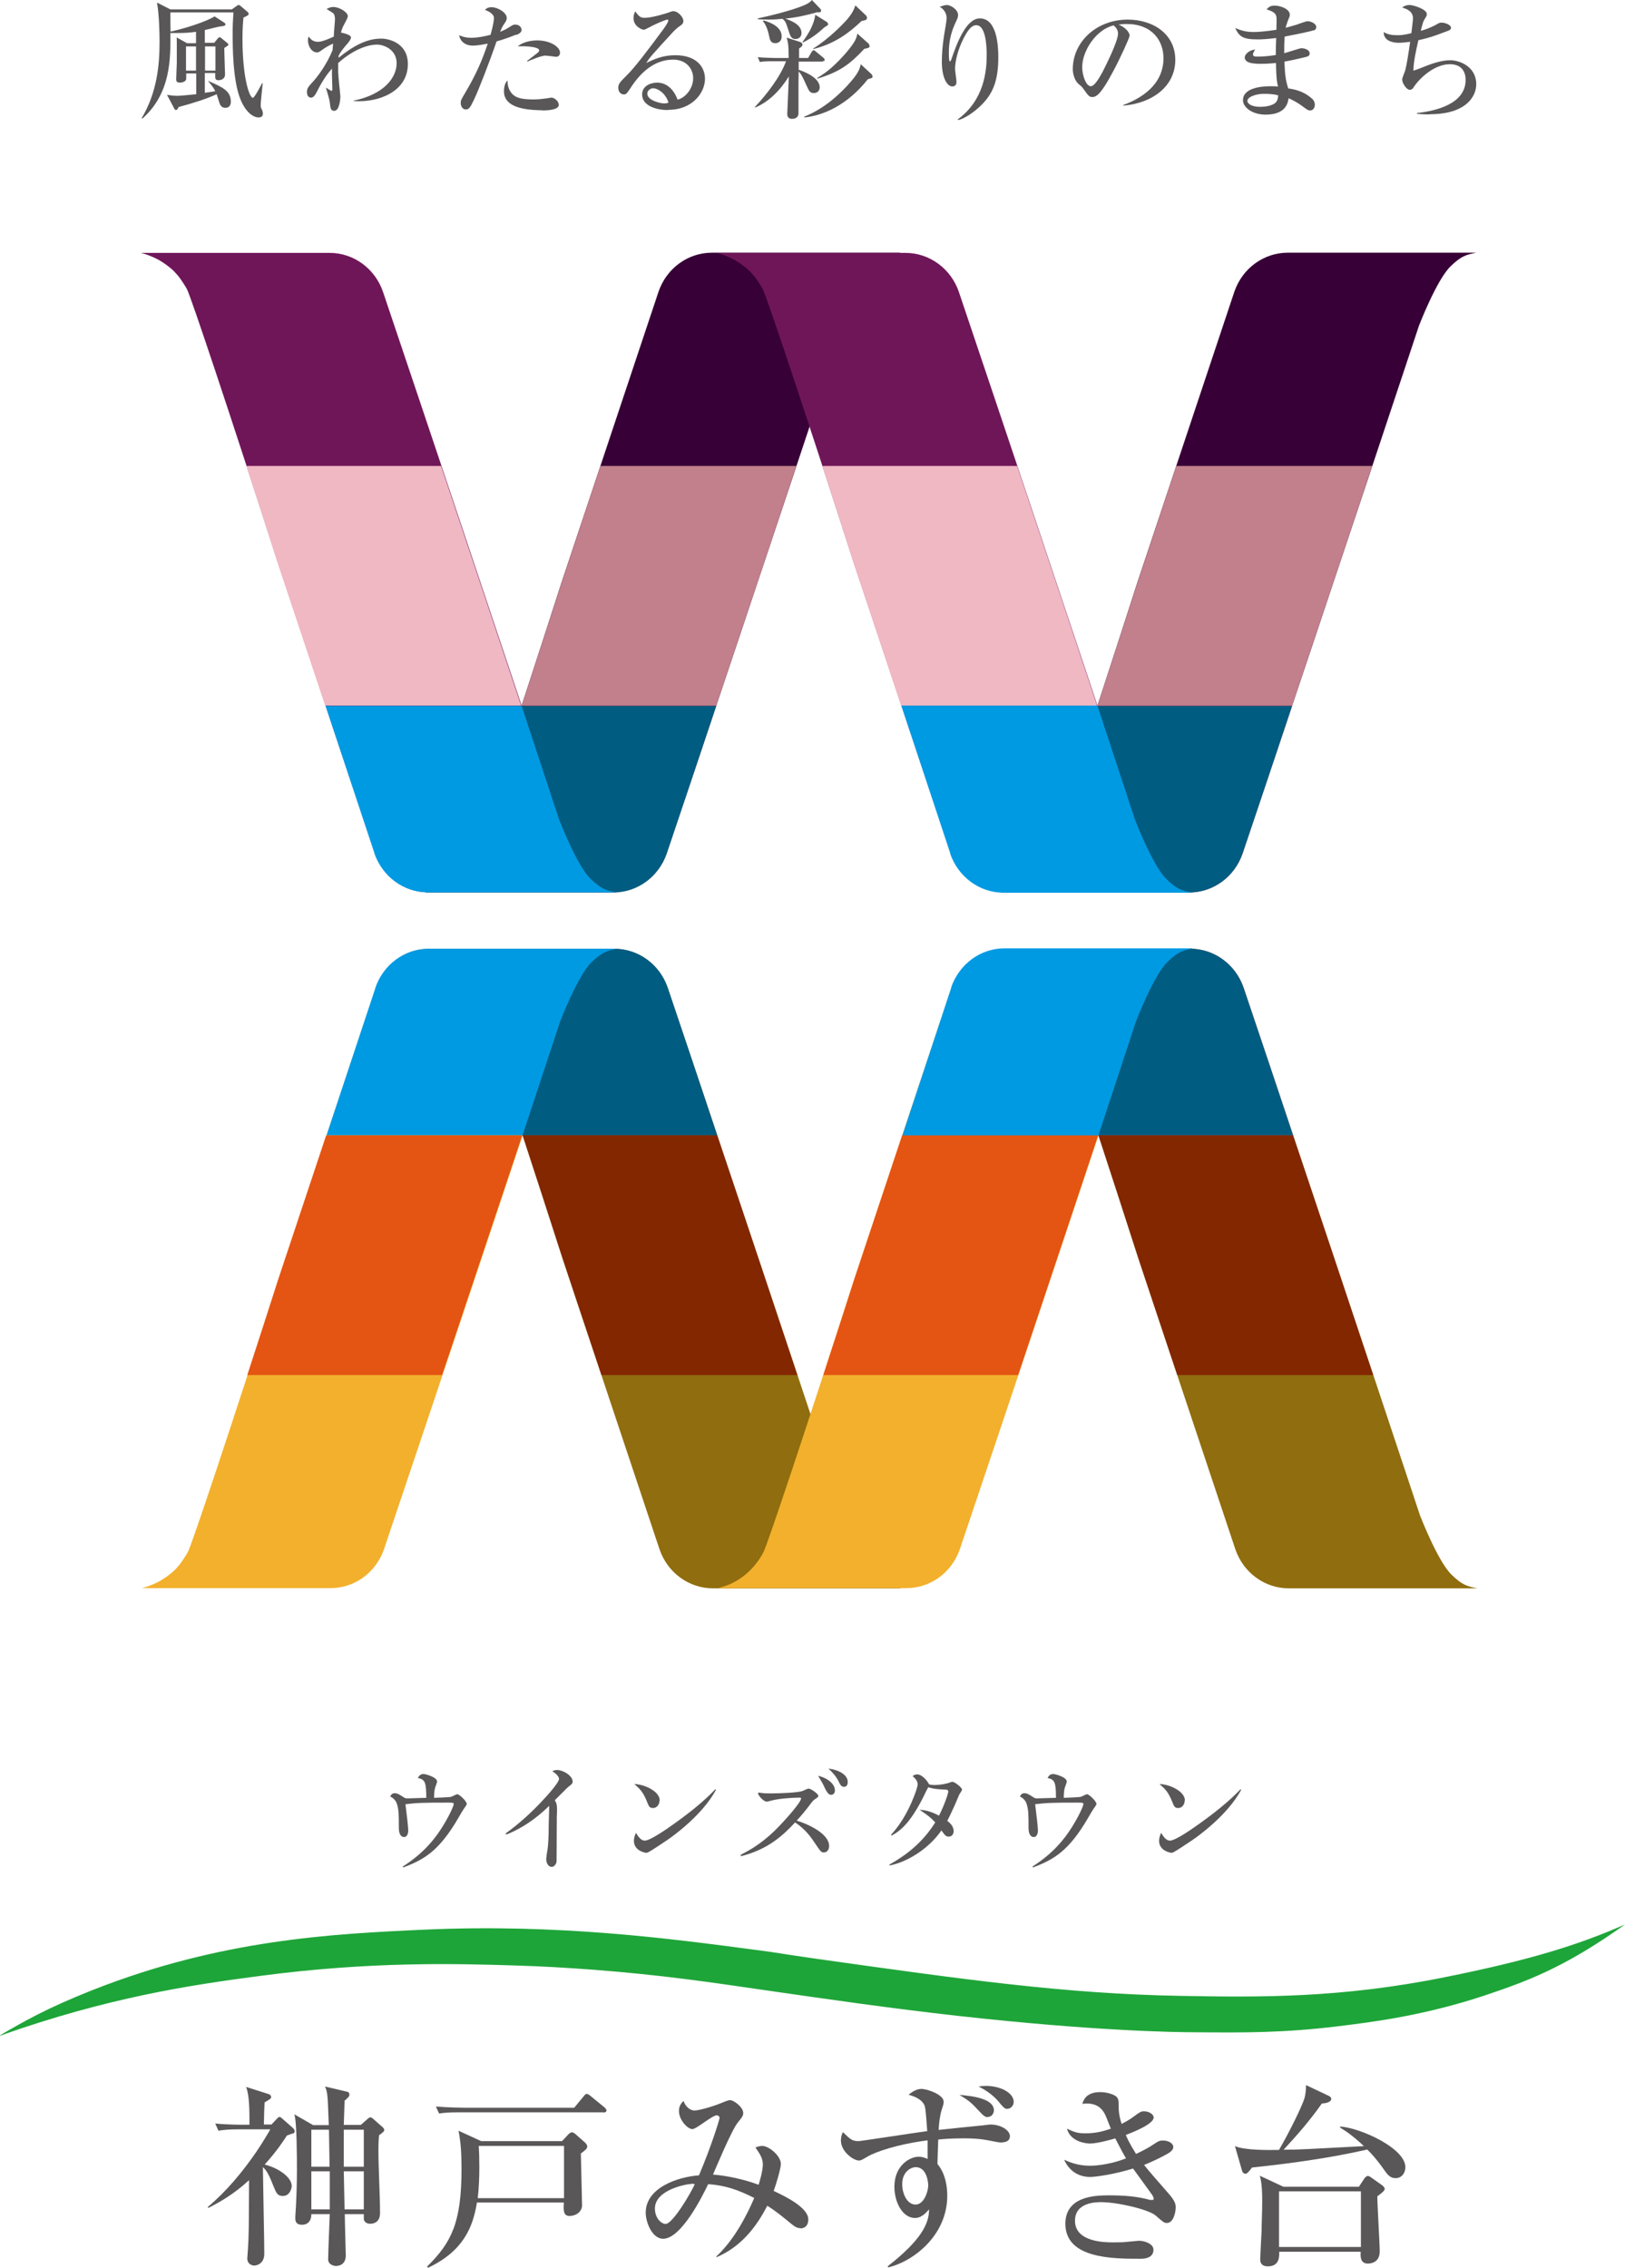
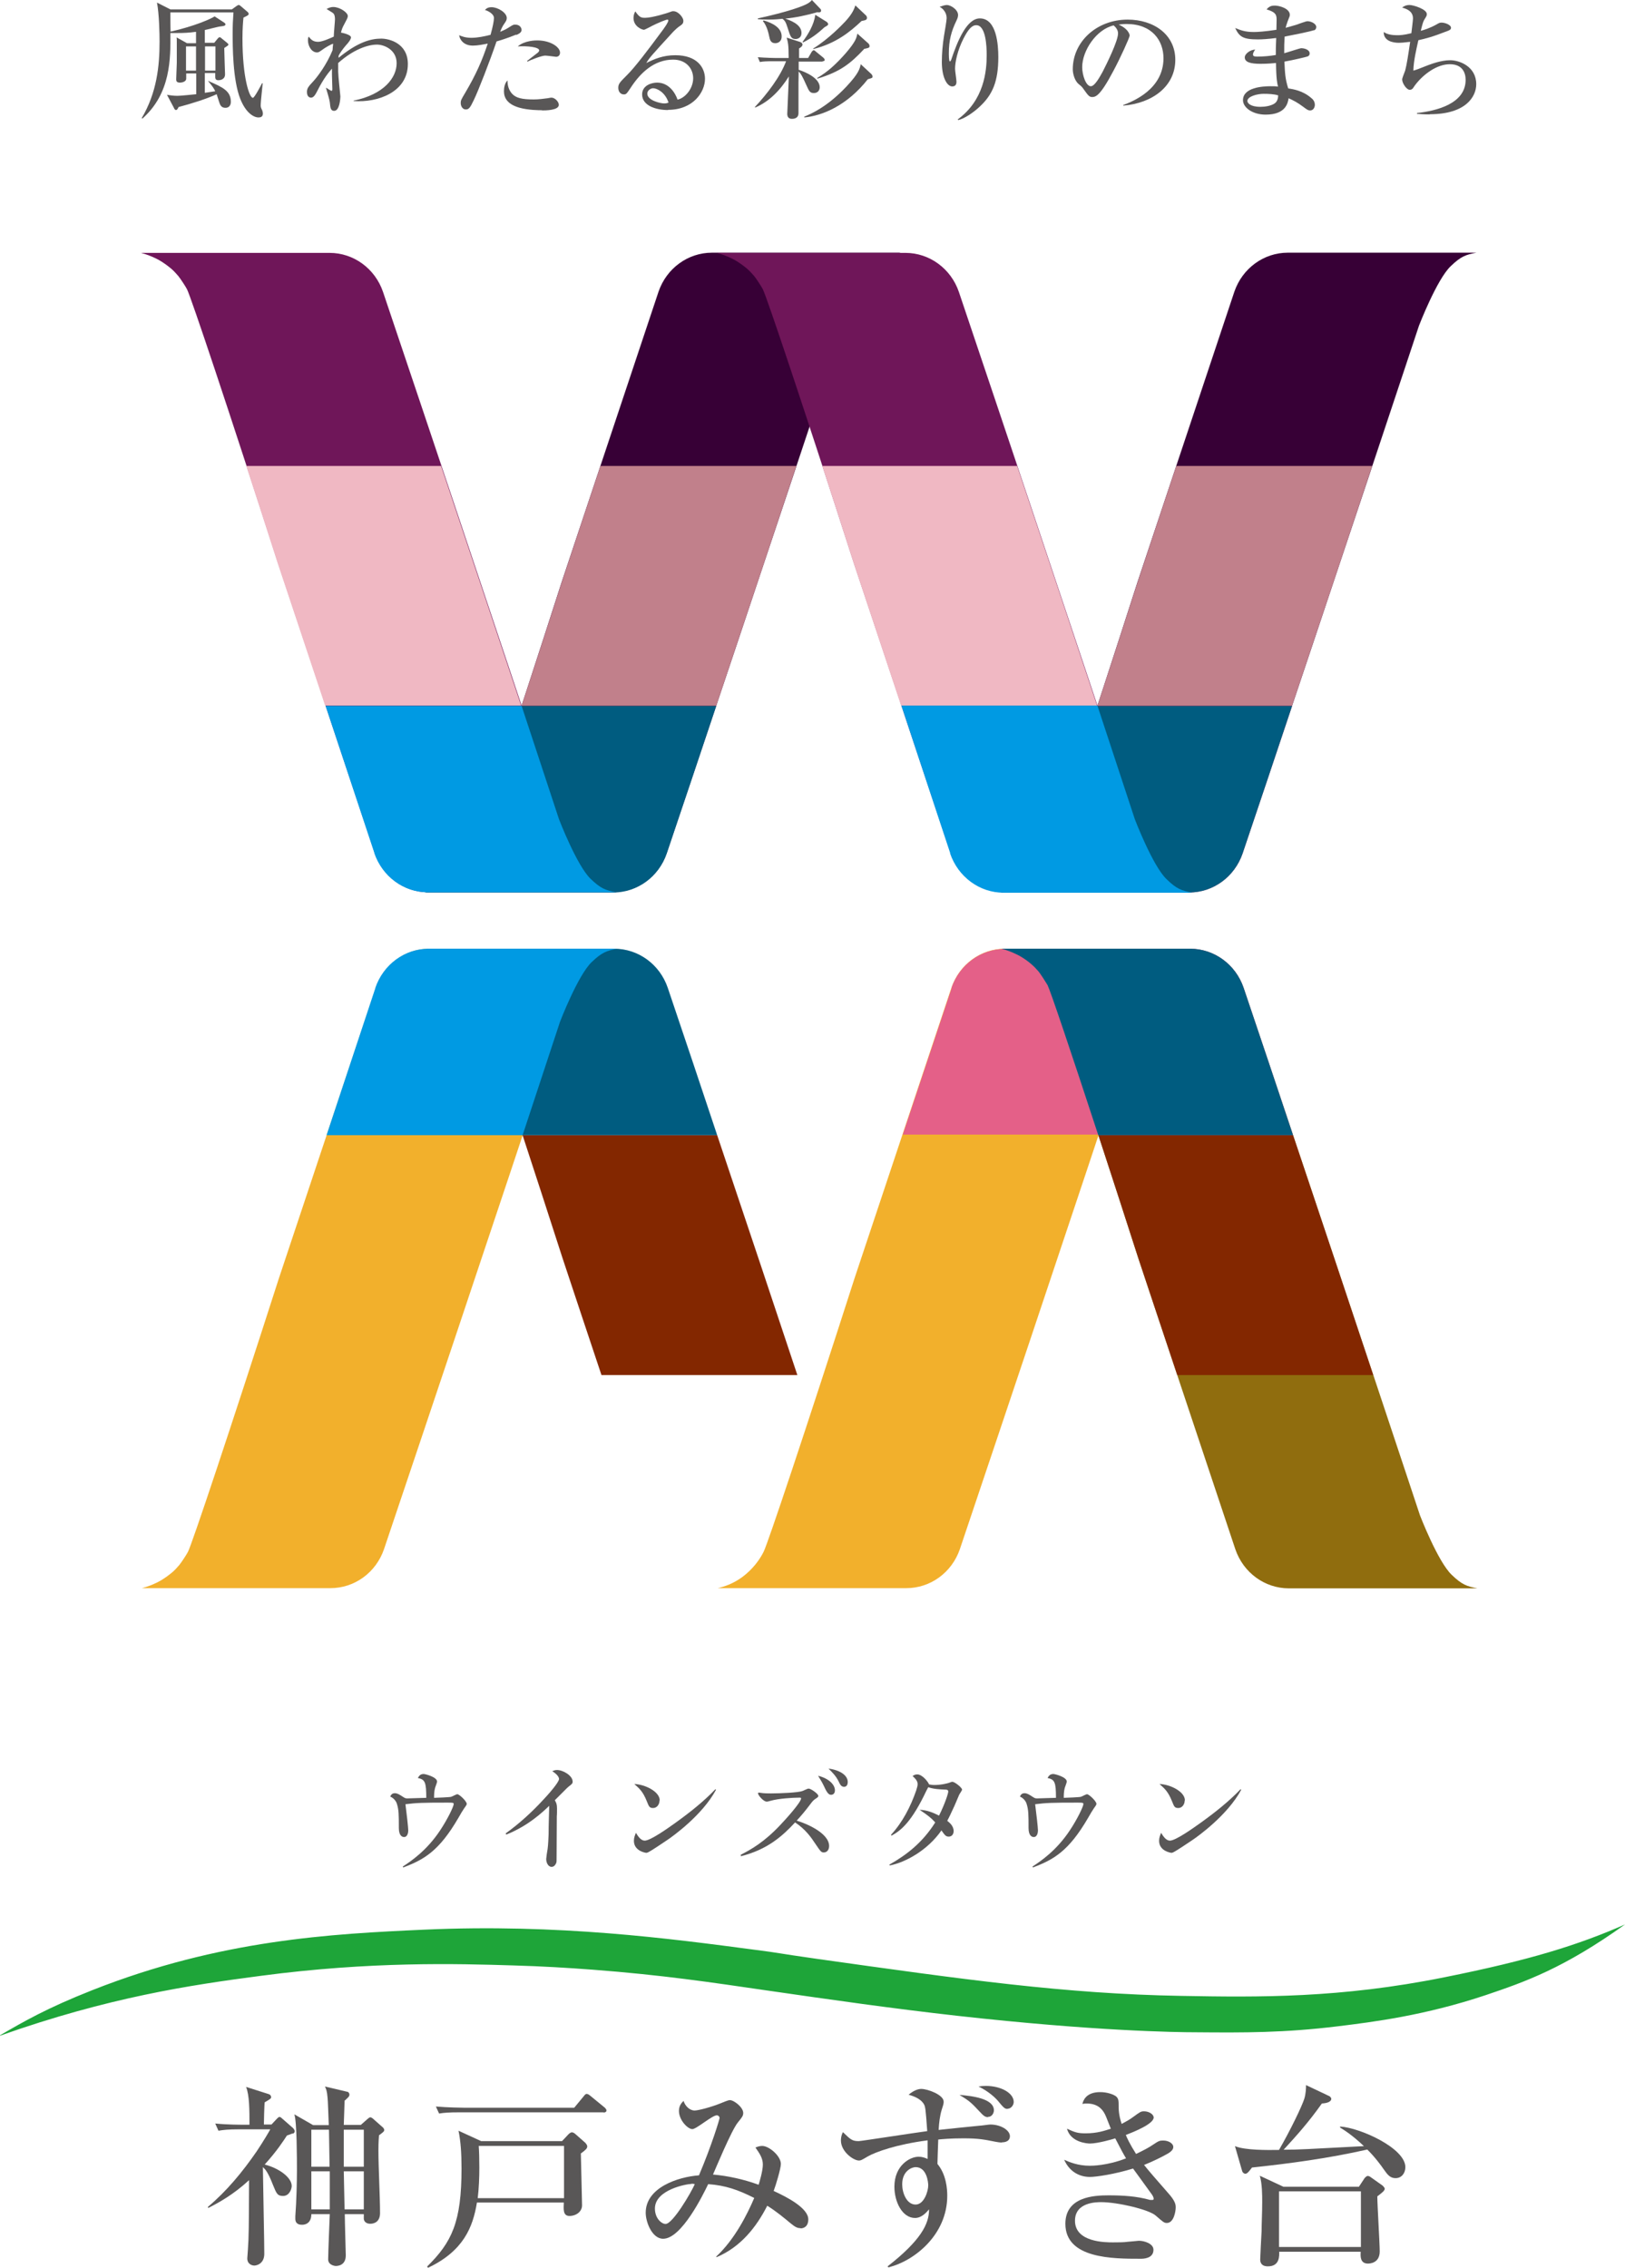
<svg xmlns="http://www.w3.org/2000/svg" width="81" height="113" viewBox="0 0 81 113" fill="none">
  <path d="M43.604 13.269C42.915 13.927 42.027 16.23 42.027 16.23C42.027 16.23 38.284 27.525 33.234 42.508C32.835 43.675 31.767 44.452 30.57 44.452H21.168C21.408 44.392 21.677 44.293 21.957 44.153C22.266 43.994 22.506 43.804 22.665 43.675C22.735 43.615 22.785 43.565 22.795 43.555C22.795 43.555 22.915 43.435 23.024 43.306C23.134 43.176 23.424 42.727 23.464 42.638C23.663 42.249 25.53 36.676 27.995 29.01C29.602 24.185 31.218 19.36 32.825 14.535C33.224 13.368 34.292 12.591 35.49 12.591H44.891C44.362 12.691 44.123 12.77 43.614 13.259L43.604 13.269Z" fill="#370036" />
  <path d="M29.462 43.784C28.773 43.126 27.885 40.823 27.885 40.823C27.885 40.823 24.142 29.528 19.092 14.545C18.693 13.378 17.625 12.601 16.428 12.601H7.026C7.266 12.661 7.535 12.76 7.815 12.9C8.124 13.059 8.363 13.249 8.523 13.378C8.593 13.438 8.643 13.488 8.653 13.498C8.653 13.498 8.773 13.618 8.882 13.747C8.992 13.877 9.282 14.325 9.322 14.415C9.521 14.804 11.387 20.377 13.853 28.043C15.46 32.868 17.076 37.693 18.683 42.518C19.082 43.685 20.15 44.462 21.348 44.462H30.749C30.22 44.362 29.981 44.283 29.472 43.794L29.462 43.784Z" fill="#6F1659" />
  <path d="M72.307 13.269C71.618 13.927 70.73 16.23 70.73 16.23C70.73 16.23 66.988 27.525 61.938 42.508C61.538 43.675 60.471 44.452 59.273 44.452H49.871C50.111 44.392 50.38 44.293 50.66 44.153C50.969 43.994 51.209 43.804 51.368 43.675C51.438 43.615 51.488 43.565 51.498 43.555C51.498 43.555 51.618 43.435 51.728 43.306C51.838 43.176 52.127 42.727 52.167 42.638C52.367 42.249 54.233 36.676 56.698 29.01C58.305 24.185 59.922 19.36 61.528 14.535C61.928 13.368 62.995 12.591 64.193 12.591H73.595C73.066 12.691 72.826 12.77 72.317 13.259L72.307 13.269Z" fill="#370036" />
  <path d="M58.165 43.784C57.477 43.126 56.588 40.823 56.588 40.823C56.588 40.823 52.846 29.528 47.796 14.545C47.396 13.378 46.328 12.601 45.131 12.601H35.729C35.969 12.661 36.238 12.76 36.518 12.9C36.827 13.059 37.067 13.249 37.227 13.378C37.296 13.438 37.346 13.488 37.356 13.498C37.356 13.498 37.476 13.618 37.586 13.747C37.696 13.877 37.985 14.325 38.025 14.415C38.224 14.804 40.091 20.377 42.556 28.043C44.163 32.868 45.78 37.693 47.386 42.518C47.786 43.685 48.853 44.462 50.051 44.462H59.453C58.924 44.362 58.684 44.283 58.175 43.794L58.165 43.784Z" fill="#6F1659" />
  <path d="M21.997 23.218H12.276C12.755 24.693 13.284 26.308 13.833 28.033C14.621 30.406 15.419 32.788 16.208 35.161H25.979C24.971 32.13 23.593 28.023 21.987 23.218H21.997Z" fill="#F0B8C3" />
  <path d="M39.702 23.218H29.931C29.282 25.152 28.643 27.086 27.995 29.03C27.266 31.283 26.598 33.357 25.999 35.171H35.7C37.276 30.476 38.644 26.388 39.692 23.228L39.702 23.218Z" fill="#C1808B" />
  <path d="M68.405 23.218H58.634C57.986 25.152 57.347 27.086 56.698 29.03C55.969 31.283 55.301 33.357 54.702 35.171H64.403C65.98 30.476 67.347 26.388 68.395 23.228L68.405 23.218Z" fill="#C1808B" />
  <path d="M50.71 23.218H40.989C41.468 24.693 41.997 26.308 42.546 28.033C43.334 30.416 44.133 32.788 44.921 35.171H54.692C53.684 32.13 52.307 28.023 50.7 23.218H50.71Z" fill="#F0B8C3" />
  <path d="M25.999 35.161C24.572 39.518 23.603 42.379 23.464 42.658C23.414 42.748 23.134 43.186 23.024 43.326C22.915 43.455 22.795 43.575 22.795 43.575C22.795 43.575 22.735 43.635 22.665 43.695C22.516 43.824 22.276 44.014 21.957 44.173C21.677 44.313 21.408 44.413 21.168 44.472H30.57C31.767 44.472 32.835 43.695 33.234 42.528C34.103 39.956 34.931 37.494 35.7 35.181H25.989L25.999 35.161Z" fill="#005C80" />
  <path d="M18.653 42.498C19.052 43.675 20.12 44.462 21.318 44.462H30.719C30.19 44.363 29.951 44.283 29.442 43.794C28.753 43.136 27.865 40.824 27.865 40.824C27.865 40.824 27.176 38.74 25.999 35.171H16.228C17.036 37.614 17.855 40.066 18.663 42.508L18.653 42.498Z" fill="#009AE3" />
  <path d="M54.702 35.161C53.275 39.518 52.307 42.379 52.167 42.658C52.117 42.748 51.838 43.186 51.728 43.326C51.618 43.455 51.498 43.575 51.498 43.575C51.498 43.575 51.438 43.635 51.368 43.695C51.219 43.824 50.979 44.014 50.66 44.173C50.38 44.313 50.111 44.413 49.871 44.472H59.273C60.471 44.472 61.538 43.695 61.938 42.528C62.806 39.956 63.634 37.494 64.403 35.181H54.692L54.702 35.161Z" fill="#E46088" />
  <path d="M47.376 42.508C47.776 43.675 48.843 44.452 50.041 44.452H59.443C58.914 44.353 58.674 44.273 58.165 43.784C57.476 43.126 56.588 40.824 56.588 40.824C56.588 40.824 55.9 38.75 54.722 35.201H44.951C45.76 37.633 46.578 40.066 47.386 42.498L47.376 42.508Z" fill="#E46088" />
  <path d="M54.702 35.161C53.275 39.518 52.307 42.379 52.167 42.658C52.117 42.748 51.838 43.186 51.728 43.326C51.618 43.455 51.498 43.575 51.498 43.575C51.498 43.575 51.438 43.635 51.368 43.695C51.219 43.824 50.979 44.014 50.66 44.173C50.38 44.313 50.111 44.413 49.871 44.472H59.273C60.471 44.472 61.538 43.695 61.938 42.528C62.806 39.956 63.634 37.494 64.403 35.181H54.692L54.702 35.161Z" fill="#005C80" />
  <path d="M47.356 42.518C47.756 43.695 48.824 44.482 50.021 44.482H59.423C58.894 44.373 58.654 44.303 58.145 43.804C57.456 43.146 56.568 40.824 56.568 40.824C56.568 40.824 55.88 38.73 54.702 35.161H44.931C45.74 37.614 46.558 40.066 47.367 42.518H47.356Z" fill="#009AE3" />
-   <path d="M43.654 78.467C42.965 77.809 42.077 75.506 42.077 75.506C42.077 75.506 38.334 64.211 33.284 49.227C32.885 48.061 31.817 47.283 30.619 47.283H21.218C21.458 47.343 21.727 47.443 22.006 47.583C22.316 47.742 22.555 47.931 22.715 48.061C22.785 48.121 22.835 48.171 22.845 48.181C22.845 48.181 22.965 48.3 23.074 48.43C23.184 48.559 23.474 49.008 23.514 49.098C23.713 49.487 25.579 55.059 28.045 62.726C29.651 67.551 31.268 72.376 32.875 77.201C33.274 78.367 34.342 79.145 35.54 79.145H44.941C44.412 79.045 44.173 78.965 43.664 78.477L43.654 78.467Z" fill="#906D0E" />
  <path d="M29.512 47.951C28.823 48.609 27.935 50.912 27.935 50.912C27.935 50.912 24.192 62.207 19.142 77.191C18.743 78.357 17.675 79.135 16.477 79.135H7.076C7.316 79.075 7.585 78.975 7.864 78.836C8.174 78.676 8.413 78.487 8.573 78.357C8.643 78.297 8.693 78.248 8.703 78.237C8.703 78.237 8.823 78.118 8.932 77.988C9.042 77.859 9.332 77.41 9.372 77.32C9.571 76.932 11.437 71.359 13.903 63.693C15.509 58.867 17.126 54.042 18.733 49.217C19.132 48.051 20.2 47.273 21.398 47.273C24.532 47.273 27.665 47.273 30.799 47.273C30.27 47.373 30.031 47.453 29.522 47.941L29.512 47.951Z" fill="#F2B02C" />
  <path d="M72.357 78.467C71.668 77.809 70.78 75.506 70.78 75.506C70.78 75.506 67.038 64.211 61.988 49.227C61.588 48.061 60.52 47.283 59.323 47.283H49.921C50.161 47.343 50.43 47.443 50.71 47.583C51.019 47.742 51.259 47.931 51.418 48.061C51.488 48.121 51.538 48.171 51.548 48.181C51.548 48.181 51.668 48.3 51.778 48.43C51.888 48.559 52.177 49.008 52.217 49.098C52.416 49.487 54.283 55.059 56.748 62.726C58.355 67.551 59.971 72.376 61.578 77.201C61.978 78.367 63.045 79.145 64.243 79.145H73.644C73.116 79.045 72.876 78.965 72.367 78.477L72.357 78.467Z" fill="#906D0E" />
  <path d="M58.215 47.951C57.526 48.609 56.638 50.912 56.638 50.912C56.638 50.912 52.895 62.207 47.846 77.191C47.446 78.357 46.378 79.135 45.181 79.135H35.779C36.079 79.065 36.538 78.925 37.007 78.576C37.276 78.377 37.476 78.168 37.626 77.988C37.626 77.988 37.885 77.689 38.065 77.32C38.264 76.932 40.131 71.359 42.596 63.693C44.203 58.867 45.819 54.042 47.426 49.217C47.825 48.051 48.893 47.273 50.091 47.273H59.492C58.964 47.373 58.724 47.453 58.215 47.941V47.951Z" fill="#F2B02C" />
-   <path d="M22.046 68.518H12.326C12.805 67.042 13.334 65.427 13.883 63.703C14.671 61.33 15.469 58.947 16.258 56.575H26.029C25.02 59.605 23.643 63.713 22.036 68.518H22.046Z" fill="#E45513" />
  <path d="M39.752 68.518H29.981C29.332 66.584 28.693 64.65 28.045 62.706C27.316 60.453 26.647 58.379 26.049 56.565H35.749C37.326 61.26 38.694 65.347 39.742 68.508L39.752 68.518Z" fill="#832700" />
  <path d="M68.455 68.518H58.684C58.035 66.584 57.397 64.65 56.748 62.706C56.019 60.453 55.351 58.379 54.752 56.565H64.453C66.03 61.26 67.397 65.347 68.445 68.508L68.455 68.518Z" fill="#832700" />
-   <path d="M50.76 68.518H41.039C41.518 67.042 42.047 65.427 42.596 63.703C43.384 61.32 44.183 58.947 44.971 56.565H54.742C53.734 59.605 52.357 63.713 50.75 68.518H50.76Z" fill="#E45513" />
  <path d="M26.049 56.585C24.621 52.228 23.653 49.367 23.514 49.088C23.464 48.998 23.184 48.559 23.074 48.42C22.965 48.29 22.845 48.171 22.845 48.171C22.845 48.171 22.785 48.111 22.715 48.051C22.565 47.921 22.326 47.732 22.006 47.572C21.727 47.433 21.458 47.333 21.218 47.273H30.619C31.817 47.273 32.885 48.051 33.284 49.217C34.153 51.789 34.981 54.252 35.749 56.565H26.039L26.049 56.585Z" fill="#005C80" />
  <path d="M18.703 49.237C19.102 48.061 20.17 47.273 21.368 47.273C24.502 47.273 27.635 47.273 30.769 47.273C30.24 47.373 30.001 47.453 29.492 47.941C28.803 48.599 27.915 50.912 27.915 50.912C27.915 50.912 27.226 52.996 26.049 56.565H16.278C17.086 54.122 17.905 51.67 18.713 49.227L18.703 49.237Z" fill="#009AE3" />
  <path d="M54.752 56.585C53.325 52.228 52.357 49.367 52.217 49.088C52.167 48.998 51.888 48.559 51.778 48.42C51.668 48.29 51.548 48.171 51.548 48.171C51.548 48.171 51.488 48.111 51.418 48.051C51.269 47.921 51.029 47.732 50.71 47.572C50.43 47.433 50.161 47.333 49.921 47.273H59.323C60.52 47.273 61.588 48.051 61.988 49.217C62.856 51.789 63.684 54.252 64.453 56.565H54.742L54.752 56.585Z" fill="#E46088" />
  <path d="M47.426 49.227C47.826 48.061 48.894 47.283 50.091 47.283C53.225 47.283 56.359 47.283 59.492 47.283C58.964 47.383 58.724 47.463 58.215 47.951C57.526 48.609 56.638 50.912 56.638 50.912C56.638 50.912 55.95 52.986 54.772 56.535H45.001C45.81 54.102 46.628 51.67 47.436 49.237L47.426 49.227Z" fill="#E46088" />
  <path d="M54.752 56.585C53.325 52.228 52.357 49.367 52.217 49.088C52.167 48.998 51.888 48.559 51.778 48.42C51.668 48.29 51.548 48.171 51.548 48.171C51.548 48.171 51.488 48.111 51.418 48.051C51.269 47.921 51.029 47.732 50.71 47.572C50.43 47.433 50.161 47.333 49.921 47.273H59.323C60.52 47.273 61.588 48.051 61.988 49.217C62.856 51.789 63.684 54.252 64.453 56.565H54.742L54.752 56.585Z" fill="#005C80" />
-   <path d="M47.406 49.218C47.806 48.041 48.873 47.254 50.071 47.254H59.472C58.944 47.363 58.704 47.433 58.195 47.932C57.506 48.59 56.618 50.912 56.618 50.912C56.618 50.912 55.929 53.006 54.752 56.575H44.981C45.789 54.122 46.608 51.67 47.416 49.218H47.406Z" fill="#009AE3" />
  <path d="M10.409 4.047C11.128 4.356 11.507 4.546 11.507 5.074C11.507 5.254 11.408 5.373 11.238 5.373C11.018 5.373 10.968 5.214 10.928 5.094C10.899 4.994 10.829 4.785 10.799 4.695C10.33 4.915 9.551 5.164 8.902 5.333C8.853 5.443 8.813 5.483 8.773 5.483C8.723 5.483 8.673 5.403 8.673 5.383L8.324 4.725C8.453 4.745 8.633 4.775 8.843 4.775C9.012 4.775 9.561 4.715 9.781 4.695V3.658H9.282C9.282 3.658 9.282 3.878 9.282 3.918C9.282 4.077 9.062 4.117 8.972 4.117C8.793 4.117 8.783 4.027 8.783 3.948C8.783 3.898 8.813 3.2 8.813 3.12C8.813 2.901 8.813 2.183 8.813 2.113C8.813 1.984 8.813 1.934 8.803 1.864L9.322 2.153H9.771V1.585C9.421 1.635 9.122 1.645 8.862 1.645C8.803 1.645 8.543 1.645 8.493 1.645C8.503 2.911 8.523 4.645 7.096 5.911L7.066 5.882C7.815 4.615 7.954 3.3 7.954 2.073C7.954 1.685 7.934 0.698 7.825 0.129L8.493 0.468H11.557L11.807 0.289C11.867 0.249 11.877 0.249 11.906 0.249C11.936 0.249 11.956 0.269 12.006 0.309L12.356 0.608C12.356 0.608 12.396 0.658 12.396 0.688C12.396 0.747 12.366 0.767 12.136 0.877C12.116 1.076 12.086 1.395 12.086 1.914C12.086 3.888 12.435 4.875 12.605 4.875C12.685 4.875 13.004 4.257 13.064 4.147H13.094C13.014 4.905 12.994 5.174 12.994 5.263C12.994 5.33 13.018 5.403 13.064 5.483C13.064 5.483 13.104 5.592 13.104 5.652C13.104 5.822 12.994 5.852 12.884 5.852C12.665 5.852 12.266 5.652 11.976 4.925C11.597 3.968 11.597 2.273 11.597 1.675C11.597 1.246 11.607 1.047 11.637 0.618H8.493C8.493 0.747 8.493 1.376 8.503 1.575C9.701 1.306 10.519 0.937 10.699 0.817L11.188 1.136C11.188 1.136 11.238 1.176 11.238 1.206C11.238 1.286 11.168 1.296 10.998 1.316C10.868 1.326 10.33 1.475 10.21 1.495V2.133H10.679L10.858 1.914C10.858 1.914 10.918 1.854 10.938 1.854C10.968 1.854 10.998 1.864 11.048 1.914L11.318 2.133C11.318 2.133 11.387 2.193 11.387 2.213C11.387 2.263 11.358 2.273 11.178 2.392C11.178 2.602 11.218 3.678 11.218 3.708C11.218 3.908 11.058 3.997 10.879 3.997C10.729 3.997 10.729 3.888 10.729 3.818V3.639H10.21V4.625C10.38 4.596 10.569 4.576 10.729 4.546C10.669 4.416 10.599 4.306 10.38 4.047L10.409 4.017V4.047ZM9.771 3.519V2.313H9.272V3.519H9.771ZM10.22 2.313V3.519H10.739V2.313H10.22Z" fill="#595757" />
  <path d="M17.625 5.055V5.015C19.142 4.706 19.771 3.868 19.771 3.15C19.771 2.473 19.142 2.223 18.793 2.223C18.324 2.223 17.605 2.473 16.857 3.14C16.857 3.22 16.857 3.36 16.857 3.569C16.857 3.769 16.966 4.775 16.966 4.795C16.966 4.925 16.927 5.523 16.657 5.523C16.477 5.523 16.468 5.374 16.438 5.084C16.428 4.975 16.278 4.476 16.248 4.377H16.268C16.268 4.377 16.488 4.526 16.527 4.526C16.557 4.526 16.567 4.486 16.567 4.446C16.567 4.337 16.547 3.828 16.547 3.729V3.42C16.408 3.579 16.138 3.888 15.819 4.526C15.739 4.676 15.649 4.865 15.509 4.865C15.32 4.865 15.3 4.666 15.3 4.586C15.3 4.397 15.37 4.317 15.629 4.038C15.829 3.818 16.278 3.23 16.577 2.502C16.577 2.463 16.597 2.233 16.607 2.183C16.547 2.173 16.168 2.403 16.148 2.423C15.909 2.592 15.889 2.612 15.799 2.612C15.539 2.612 15.35 2.303 15.35 2.004C15.35 1.894 15.37 1.864 15.39 1.825C15.489 1.954 15.589 2.084 15.859 2.084C16.068 2.084 16.488 1.894 16.637 1.825C16.637 1.695 16.697 1.057 16.697 0.967C16.697 0.868 16.687 0.728 16.607 0.658C16.577 0.628 16.388 0.519 16.278 0.449C16.338 0.419 16.448 0.349 16.617 0.349C16.927 0.349 17.336 0.618 17.336 0.798C17.336 0.887 17.276 0.987 17.186 1.157C17.046 1.406 17.026 1.506 16.997 1.625C17.006 1.625 17.495 1.715 17.495 1.864C17.495 1.964 17.346 2.154 17.256 2.243C17.066 2.463 16.927 2.672 16.877 2.782C16.877 2.811 16.877 2.841 16.877 2.881C17.825 2.104 18.474 1.924 19.003 1.924C19.402 1.924 20.33 2.154 20.33 3.19C20.33 4.596 18.813 5.124 17.635 5.035L17.625 5.055Z" fill="#595757" />
  <path d="M25.729 1.725C25.24 1.924 24.921 2.014 24.751 2.064C24.422 3.031 23.843 4.526 23.613 4.995C23.424 5.393 23.364 5.453 23.214 5.453C23.054 5.453 22.965 5.284 22.965 5.134C22.965 5.005 22.985 4.965 23.194 4.616C23.733 3.699 24.023 3.041 24.312 2.173C24.102 2.213 23.803 2.273 23.573 2.273C23.134 2.273 22.925 2.004 22.885 1.755C23.024 1.814 23.204 1.884 23.494 1.884C23.803 1.884 24.142 1.814 24.452 1.735C24.561 1.346 24.621 1.047 24.621 0.897C24.621 0.668 24.262 0.518 24.172 0.498C24.232 0.439 24.302 0.359 24.502 0.359C24.811 0.359 25.26 0.628 25.26 0.897C25.26 0.997 25.23 1.047 25.12 1.206C25.041 1.316 24.981 1.455 24.931 1.585C24.991 1.555 25.19 1.485 25.35 1.376C25.57 1.236 25.589 1.226 25.679 1.226C25.929 1.226 25.999 1.406 25.999 1.495C25.999 1.625 25.829 1.705 25.729 1.745V1.725ZM27.017 5.493C26.907 5.493 26.328 5.493 25.879 5.363C25.3 5.194 25.12 4.885 25.12 4.546C25.12 4.366 25.16 4.137 25.3 4.008C25.29 4.247 25.36 4.486 25.52 4.666C25.719 4.885 26.019 4.955 26.607 4.955C26.837 4.955 27.067 4.925 27.296 4.895C27.406 4.875 27.446 4.865 27.486 4.865C27.665 4.865 27.855 5.074 27.855 5.224C27.855 5.503 27.176 5.503 27.017 5.503V5.493ZM27.725 2.831C27.725 2.831 27.256 2.771 27.176 2.771C27.007 2.771 26.458 2.981 26.298 3.07L26.268 3.041C26.268 3.041 26.627 2.761 26.797 2.632C26.857 2.582 26.877 2.542 26.877 2.512C26.877 2.343 26.288 2.283 25.809 2.313C26.148 2.014 26.707 2.014 26.777 2.014C27.456 2.014 27.915 2.353 27.915 2.622C27.915 2.771 27.815 2.831 27.715 2.831H27.725Z" fill="#595757" />
  <path d="M33.294 5.483C32.695 5.483 32.007 5.264 32.007 4.705C32.007 4.257 32.476 4.117 32.755 4.117C33.334 4.117 33.654 4.616 33.773 4.965C34.153 4.885 34.552 4.416 34.552 3.898C34.552 3.429 34.212 2.971 33.554 2.971C32.606 2.971 31.917 3.629 31.428 4.386C31.258 4.636 31.228 4.705 31.099 4.705C30.939 4.705 30.819 4.576 30.819 4.377C30.819 4.177 30.899 4.097 31.248 3.748C31.628 3.38 32.316 2.472 32.985 1.565C33.085 1.436 33.314 1.117 33.314 1.017C33.314 0.987 33.284 0.977 33.264 0.977C33.214 0.977 32.845 1.107 32.376 1.356C32.286 1.406 32.117 1.485 32.107 1.485C31.997 1.485 31.578 1.316 31.578 0.897C31.578 0.738 31.628 0.638 31.668 0.568C31.887 0.887 31.977 0.887 32.166 0.887C32.516 0.887 33.304 0.638 33.344 0.618C33.494 0.558 33.514 0.558 33.564 0.558C33.823 0.558 34.063 0.887 34.063 1.027C34.063 1.176 34.023 1.206 33.803 1.356C33.743 1.406 33.673 1.466 33.564 1.575C32.486 2.752 32.366 2.881 32.216 3.14C32.616 2.941 33.045 2.752 33.663 2.752C34.761 2.752 35.141 3.38 35.141 3.928C35.141 4.596 34.542 5.473 33.304 5.473L33.294 5.483ZM32.556 4.396C32.446 4.396 32.266 4.496 32.266 4.666C32.266 5.005 32.925 5.154 33.105 5.154C33.214 5.154 33.264 5.134 33.324 5.114C33.154 4.586 32.735 4.396 32.556 4.396Z" fill="#595757" />
  <path d="M40.999 3.07H39.811V3.479C40.161 3.589 40.859 3.898 40.859 4.347C40.859 4.516 40.749 4.636 40.57 4.636C40.37 4.636 40.33 4.546 40.191 4.237C39.991 3.788 39.931 3.689 39.811 3.559C39.811 3.649 39.801 4.107 39.801 4.127C39.801 4.506 39.801 5.363 39.801 5.643C39.801 5.832 39.672 5.922 39.472 5.922C39.272 5.922 39.242 5.772 39.242 5.672C39.242 5.613 39.312 4.097 39.322 3.808C38.903 4.476 38.364 5.054 37.636 5.363V5.324C38.245 4.676 38.903 3.808 39.183 3.051H38.574C38.175 3.051 38.045 3.061 37.875 3.09L37.775 2.851C38.165 2.881 38.614 2.891 38.684 2.891H39.312C39.312 2.203 39.272 2.094 39.213 1.874L39.861 2.084C39.921 2.103 40.001 2.143 40.001 2.223C40.001 2.303 39.901 2.373 39.831 2.413C39.831 2.452 39.831 2.811 39.831 2.891H40.281L40.46 2.582C40.46 2.582 40.52 2.502 40.56 2.502C40.59 2.502 40.64 2.542 40.67 2.572L41.049 2.881C41.049 2.881 41.109 2.941 41.109 2.981C41.109 3.041 41.049 3.051 41.009 3.051L40.999 3.07ZM40.71 0.618C40.201 0.758 39.682 0.877 39.143 0.927C39.642 1.097 39.951 1.316 39.951 1.645C39.951 1.884 39.761 1.944 39.662 1.944C39.442 1.944 39.402 1.844 39.263 1.396C39.163 1.067 39.103 1.017 39.003 0.937C38.873 0.947 38.664 0.977 38.314 0.977C38.065 0.977 37.895 0.967 37.775 0.957V0.917C39.292 0.588 40.061 0.299 40.27 0.169C40.37 0.11 40.42 0.06 40.47 0L40.899 0.449C40.899 0.449 40.929 0.488 40.929 0.518C40.929 0.628 40.849 0.618 40.7 0.608L40.71 0.618ZM38.644 2.153C38.414 2.153 38.374 1.974 38.344 1.824C38.245 1.326 38.095 1.136 38.025 1.047L38.065 1.017C38.514 1.146 38.963 1.386 38.963 1.814C38.963 2.103 38.743 2.153 38.644 2.153ZM41.099 1.356C40.72 1.705 40.43 1.914 40.031 2.113L40.001 2.094C40.3 1.685 40.57 1.236 40.64 0.738L41.219 1.097C41.219 1.097 41.279 1.156 41.279 1.196C41.279 1.256 41.258 1.266 41.099 1.356ZM43.265 3.938C42.227 5.264 40.979 5.772 40.091 5.852V5.812C40.43 5.672 41.229 5.333 42.187 4.317C42.816 3.649 42.855 3.419 42.905 3.2L43.444 3.699C43.444 3.699 43.494 3.768 43.494 3.808C43.494 3.888 43.464 3.888 43.255 3.948L43.265 3.938ZM42.945 1.047C42.376 1.585 41.668 2.163 40.55 2.442L40.53 2.422C41.318 1.934 41.987 1.226 42.137 1.067C42.496 0.678 42.586 0.429 42.636 0.269L43.175 0.778C43.175 0.778 43.215 0.827 43.215 0.887C43.215 0.997 43.135 1.007 42.945 1.047ZM43.065 2.452C42.406 3.15 41.907 3.569 40.749 3.918L40.73 3.888C41.279 3.569 41.688 3.18 42.147 2.662C42.656 2.074 42.696 1.884 42.736 1.675L43.294 2.173C43.294 2.173 43.344 2.233 43.344 2.283C43.344 2.383 43.315 2.383 43.055 2.442L43.065 2.452Z" fill="#595757" />
  <path d="M48.824 5.324C48.494 5.633 48.045 5.922 47.766 5.982L47.736 5.952C49.063 4.985 49.183 3.529 49.183 2.742C49.183 2.313 49.143 1.256 48.664 1.256C48.444 1.256 48.265 1.456 48.025 1.924C47.726 2.512 47.606 3.1 47.606 3.429C47.606 3.529 47.676 3.978 47.676 4.067C47.676 4.127 47.676 4.307 47.466 4.307C47.207 4.307 46.947 3.858 46.947 3.09C46.947 2.682 46.987 2.203 47.057 1.775C47.077 1.645 47.187 1.027 47.187 0.907C47.187 0.837 47.177 0.528 46.837 0.339C46.957 0.299 47.097 0.249 47.197 0.249C47.386 0.249 47.756 0.479 47.756 0.748C47.756 0.847 47.726 0.917 47.676 1.027C47.416 1.565 47.297 2.014 47.297 2.652C47.297 2.732 47.297 3.061 47.346 3.061C47.376 3.061 47.386 3.021 47.406 3.001C47.736 2.014 48.195 0.917 48.843 0.917C49.682 0.917 49.762 2.243 49.762 2.841C49.762 4.048 49.482 4.715 48.834 5.314L48.824 5.324Z" fill="#595757" />
  <path d="M55.989 5.234C56.459 5.054 57.995 4.456 57.995 2.901C57.995 2.014 57.417 1.196 56.159 1.196C55.969 1.196 55.84 1.216 55.76 1.226C56.189 1.406 56.309 1.675 56.309 1.775C56.309 1.864 55.84 2.901 55.49 3.549C54.832 4.795 54.612 4.835 54.432 4.835C54.293 4.835 54.223 4.735 54.023 4.456C53.934 4.327 53.913 4.307 53.764 4.187C53.574 4.028 53.474 3.689 53.474 3.449C53.474 2.084 54.662 0.977 56.209 0.977C57.516 0.977 58.584 1.725 58.584 2.981C58.584 4.307 57.437 5.144 55.989 5.264V5.224V5.234ZM53.943 3.34C53.943 3.748 54.133 4.297 54.373 4.297C54.572 4.297 54.822 3.828 54.961 3.579C55.161 3.19 55.73 2.044 55.73 1.665C55.73 1.625 55.73 1.446 55.51 1.266C54.642 1.466 53.943 2.532 53.943 3.35V3.34Z" fill="#595757" />
  <path d="M65.491 1.505C65.301 1.575 64.353 1.764 64.034 1.824C64.013 2.143 64.013 2.293 64.013 2.652C64.143 2.622 64.792 2.402 64.862 2.402C64.992 2.402 65.281 2.462 65.281 2.662C65.281 2.771 65.201 2.811 65.151 2.821C65.091 2.841 64.483 2.991 64.023 3.07C64.053 3.639 64.053 3.898 64.213 4.406C64.473 4.446 64.932 4.516 65.351 4.875C65.431 4.935 65.54 5.044 65.54 5.224C65.54 5.353 65.461 5.503 65.311 5.503C65.201 5.503 65.151 5.463 64.962 5.323C64.682 5.114 64.493 5.014 64.233 4.895C64.193 5.124 64.103 5.712 63.085 5.712C62.427 5.712 61.958 5.353 61.958 4.994C61.958 4.356 62.936 4.297 63.325 4.297C63.485 4.297 63.594 4.297 63.704 4.317C63.664 4.147 63.614 3.948 63.604 3.14C63.495 3.15 63.195 3.18 62.836 3.18C62.337 3.18 62.047 3.1 62.047 2.861C62.047 2.672 62.337 2.472 62.566 2.472C62.486 2.592 62.457 2.642 62.457 2.721C62.457 2.781 62.496 2.821 62.666 2.821C62.946 2.821 63.315 2.791 63.594 2.741C63.594 2.412 63.594 2.402 63.614 1.894C63.215 1.944 62.926 1.964 62.706 1.964C61.958 1.964 61.778 1.834 61.568 1.396C61.868 1.515 62.067 1.595 62.507 1.595C62.676 1.595 63.026 1.575 63.624 1.485C63.624 1.416 63.634 1.027 63.634 0.987C63.634 0.748 63.604 0.608 63.135 0.468C63.275 0.299 63.405 0.279 63.544 0.279C63.784 0.279 64.293 0.429 64.293 0.738C64.293 0.797 64.283 0.817 64.183 1.067C64.123 1.236 64.103 1.306 64.083 1.386C64.183 1.356 64.353 1.316 64.612 1.236C64.702 1.206 65.091 1.057 65.171 1.057C65.361 1.057 65.61 1.186 65.61 1.346C65.61 1.425 65.57 1.485 65.501 1.515L65.491 1.505ZM62.986 4.675C62.666 4.675 62.177 4.805 62.177 5.034C62.177 5.124 62.307 5.323 62.826 5.323C63.045 5.323 63.315 5.284 63.505 5.174C63.674 5.074 63.704 4.905 63.714 4.755C63.525 4.685 63.195 4.675 62.995 4.675H62.986Z" fill="#595757" />
  <path d="M71.269 5.702C70.98 5.702 70.78 5.682 70.63 5.672V5.633C71.619 5.523 73.056 5.164 73.056 3.978C73.056 3.639 72.906 3.2 72.267 3.2C71.629 3.2 70.97 3.689 70.571 4.197C70.541 4.227 70.451 4.367 70.431 4.396C70.391 4.446 70.331 4.476 70.271 4.476C70.112 4.476 69.892 4.147 69.892 3.958C69.892 3.888 70.022 3.579 70.042 3.519C70.121 3.23 70.201 2.702 70.291 2.084C69.982 2.123 69.812 2.133 69.732 2.133C69.413 2.133 68.964 2.034 68.974 1.595C69.153 1.725 69.423 1.755 69.642 1.755C69.762 1.755 69.942 1.755 70.351 1.655C70.381 1.416 70.431 0.997 70.431 0.927C70.431 0.748 70.381 0.508 69.892 0.379C69.952 0.329 70.062 0.249 70.261 0.249C70.451 0.249 71.12 0.459 71.12 0.698C71.12 0.768 71.12 0.788 71.01 0.957C70.94 1.077 70.93 1.097 70.82 1.535C70.98 1.495 71.269 1.406 71.609 1.216C71.738 1.137 71.778 1.127 71.858 1.127C72.028 1.127 72.327 1.236 72.327 1.386C72.327 1.466 72.257 1.505 72.177 1.535C71.359 1.854 71.09 1.914 70.7 2.004C70.601 2.452 70.461 3.031 70.451 3.519C70.621 3.469 70.68 3.449 71.179 3.25C71.349 3.19 71.828 3.001 72.287 3.001C72.746 3.001 73.585 3.31 73.585 4.197C73.585 4.815 73.066 5.692 71.269 5.692V5.702Z" fill="#595757" />
  <path d="M20.07 93.012C20.5 92.733 21.278 92.204 21.937 91.207C22.316 90.639 22.615 90.011 22.615 89.892C22.615 89.822 22.565 89.822 22.286 89.822C21.068 89.822 20.779 89.832 20.21 89.902C20.27 90.35 20.35 91.078 20.35 91.207C20.35 91.277 20.33 91.537 20.14 91.537C20.07 91.537 19.881 91.497 19.881 91.088C19.881 90.43 19.881 90.181 19.781 89.872C19.741 89.742 19.611 89.583 19.451 89.523C19.482 89.453 19.531 89.353 19.681 89.353C19.811 89.353 19.931 89.433 20.1 89.543C20.19 89.603 20.23 89.612 20.31 89.612C20.36 89.612 21.148 89.583 21.248 89.583C21.248 88.815 21.188 88.665 20.829 88.596C20.879 88.506 20.939 88.396 21.118 88.396C21.198 88.396 21.787 88.546 21.787 88.775C21.787 88.825 21.697 89.044 21.687 89.084C21.637 89.273 21.637 89.443 21.637 89.583C21.757 89.583 22.436 89.553 22.485 89.533C22.535 89.523 22.745 89.403 22.795 89.403C22.895 89.403 23.264 89.752 23.264 89.882C23.264 89.921 23.264 89.931 23.134 90.111C23.054 90.231 22.985 90.34 22.845 90.589C21.887 92.234 21.138 92.663 20.1 93.052L20.08 93.012H20.07Z" fill="#595757" />
  <path d="M25.19 91.367C25.889 90.868 26.518 90.29 27.096 89.662C27.296 89.453 27.865 88.815 27.865 88.645C27.865 88.476 27.596 88.296 27.526 88.257C27.596 88.227 27.665 88.197 27.765 88.197C28.065 88.197 28.544 88.476 28.544 88.775C28.544 88.865 28.514 88.895 28.344 89.024C28.304 89.054 28.264 89.094 28.174 89.184L27.655 89.702C27.725 89.822 27.765 89.901 27.765 90.111C27.765 90.181 27.765 90.44 27.755 90.5C27.755 91.138 27.745 91.796 27.745 92.444C27.745 92.753 27.745 92.773 27.725 92.832C27.675 92.942 27.605 93.022 27.496 93.022C27.316 93.022 27.226 92.802 27.226 92.633C27.226 92.583 27.276 92.224 27.296 92.135C27.326 91.925 27.336 91.616 27.346 91.397C27.346 90.928 27.366 90.46 27.376 89.981C27.076 90.27 26.338 90.978 25.23 91.417L25.21 91.347L25.19 91.367Z" fill="#595757" />
  <path d="M35.689 89.184C35.011 90.45 33.514 91.516 33.274 91.676C32.965 91.885 32.516 92.184 32.386 92.254C32.286 92.314 32.236 92.324 32.216 92.324C32.176 92.324 31.598 92.234 31.598 91.726C31.598 91.566 31.647 91.457 31.697 91.327C31.807 91.506 31.947 91.716 32.136 91.716C32.426 91.716 33.304 91.088 33.654 90.838C34.362 90.33 35.061 89.782 35.66 89.154L35.689 89.184ZM32.875 89.712C32.875 89.911 32.745 90.091 32.556 90.091C32.366 90.091 32.346 90.011 32.236 89.742C32.047 89.273 31.877 89.124 31.617 88.894C32.156 88.915 32.885 89.273 32.885 89.712H32.875Z" fill="#595757" />
  <path d="M36.897 92.434C37.446 92.154 38.085 91.796 38.893 90.938C39.113 90.709 39.931 89.812 39.931 89.612C39.931 89.573 39.881 89.573 39.861 89.573C39.482 89.573 38.813 89.622 38.444 89.722C38.304 89.762 38.264 89.772 38.215 89.772C38.055 89.772 37.785 89.453 37.785 89.363C37.785 89.333 37.805 89.323 37.835 89.323C37.855 89.323 37.895 89.333 37.905 89.333C38.055 89.363 38.314 89.363 38.424 89.363C38.903 89.363 39.791 89.323 40.001 89.243C40.031 89.234 40.131 89.184 40.181 89.164C40.221 89.144 40.27 89.124 40.31 89.124C40.42 89.124 40.789 89.383 40.789 89.483C40.789 89.533 40.779 89.552 40.62 89.652C40.53 89.722 40.51 89.742 40.39 89.901C40.181 90.181 39.951 90.46 39.712 90.719C40.151 90.849 41.328 91.327 41.328 91.985C41.328 92.174 41.219 92.304 41.069 92.304C40.939 92.304 40.919 92.284 40.63 91.855C40.44 91.566 40.151 91.148 39.632 90.809C39.023 91.467 38.264 92.164 36.927 92.493V92.424L36.897 92.434ZM41.618 89.204C41.618 89.393 41.498 89.433 41.428 89.433C41.368 89.433 41.278 89.423 41.139 89.144C41.009 88.865 40.969 88.795 40.779 88.486C41.258 88.596 41.618 88.895 41.618 89.214V89.204ZM42.257 88.795C42.257 88.885 42.227 89.034 42.077 89.034C41.927 89.034 41.877 88.924 41.787 88.735C41.658 88.486 41.498 88.326 41.298 88.127C41.857 88.197 42.257 88.456 42.257 88.795Z" fill="#595757" />
  <path d="M44.332 92.912C45.211 92.414 45.989 91.805 46.618 90.809C46.408 90.579 46.259 90.46 45.839 90.18C46.189 90.191 46.498 90.31 46.807 90.47C47.097 89.891 47.267 89.363 47.267 89.273C47.267 89.174 47.177 89.174 47.127 89.174C46.857 89.164 46.508 89.144 46.269 89.054C46.239 89.104 46.239 89.124 46.179 89.224C45.45 90.769 44.921 91.207 44.442 91.467L44.412 91.427C44.991 90.799 45.39 90.021 45.67 89.213C45.72 89.054 45.74 88.974 45.74 88.904C45.74 88.765 45.67 88.665 45.49 88.496C45.54 88.466 45.6 88.416 45.72 88.416C45.989 88.416 46.279 88.815 46.309 88.915C46.378 88.924 46.448 88.944 46.568 88.944C46.937 88.944 47.247 88.855 47.306 88.835C47.426 88.785 47.446 88.785 47.476 88.785C47.586 88.785 47.955 89.074 47.955 89.174C47.955 89.224 47.816 89.403 47.806 89.443C47.756 89.552 47.566 90.021 47.516 90.111C47.386 90.4 47.287 90.599 47.217 90.729C47.327 90.819 47.536 90.978 47.536 91.247C47.536 91.307 47.506 91.516 47.287 91.516C47.147 91.516 47.097 91.447 46.927 91.207C46.229 92.214 45.101 92.812 44.352 92.952L44.332 92.922V92.912Z" fill="#595757" />
  <path d="M51.458 93.012C51.888 92.733 52.666 92.204 53.325 91.207C53.704 90.639 54.003 90.011 54.003 89.892C54.003 89.822 53.953 89.822 53.674 89.822C52.456 89.822 52.167 89.832 51.598 89.902C51.658 90.35 51.738 91.078 51.738 91.207C51.738 91.277 51.718 91.537 51.528 91.537C51.458 91.537 51.269 91.497 51.269 91.088C51.269 90.43 51.269 90.181 51.169 89.872C51.129 89.742 50.999 89.583 50.84 89.523C50.87 89.453 50.919 89.353 51.069 89.353C51.199 89.353 51.319 89.433 51.488 89.543C51.578 89.603 51.618 89.612 51.698 89.612C51.748 89.612 52.536 89.583 52.636 89.583C52.636 88.815 52.576 88.665 52.217 88.596C52.267 88.506 52.327 88.396 52.506 88.396C52.586 88.396 53.175 88.546 53.175 88.775C53.175 88.825 53.085 89.044 53.075 89.084C53.025 89.273 53.025 89.443 53.025 89.583C53.145 89.583 53.824 89.553 53.874 89.533C53.923 89.523 54.133 89.403 54.183 89.403C54.283 89.403 54.652 89.752 54.652 89.882C54.652 89.921 54.652 89.931 54.522 90.111C54.443 90.231 54.373 90.34 54.233 90.589C53.275 92.234 52.526 92.663 51.488 93.052L51.468 93.012H51.458Z" fill="#595757" />
  <path d="M61.868 89.184C61.189 90.45 59.692 91.516 59.453 91.676C59.143 91.885 58.694 92.184 58.564 92.254C58.465 92.314 58.415 92.324 58.395 92.324C58.355 92.324 57.776 92.234 57.776 91.726C57.776 91.566 57.826 91.457 57.876 91.327C57.986 91.506 58.125 91.716 58.315 91.716C58.604 91.716 59.483 91.088 59.832 90.838C60.54 90.33 61.239 89.782 61.838 89.154L61.868 89.184ZM59.053 89.712C59.053 89.911 58.924 90.091 58.734 90.091C58.544 90.091 58.524 90.011 58.415 89.742C58.225 89.273 58.055 89.124 57.796 88.894C58.335 88.915 59.063 89.273 59.063 89.712H59.053Z" fill="#595757" />
  <path d="M14.601 106.301C14.601 106.301 14.352 106.391 14.302 106.41C14.112 106.7 13.813 107.168 13.194 107.856C13.932 108.045 14.541 108.514 14.541 108.923C14.541 109.062 14.431 109.421 14.112 109.421C13.823 109.421 13.783 109.302 13.603 108.863C13.344 108.195 13.204 108.075 13.104 107.986C13.124 109.541 13.174 111.644 13.174 112.302C13.174 112.791 12.805 112.89 12.675 112.89C12.565 112.89 12.326 112.821 12.326 112.531C12.326 112.472 12.356 112.173 12.356 112.113C12.405 111.435 12.405 110.956 12.415 108.634C11.617 109.371 10.859 109.78 10.38 110.019L10.36 109.969C11.298 109.182 12.096 108.215 12.795 107.198C13.154 106.66 13.414 106.211 13.473 106.101H11.946C11.348 106.101 11.138 106.131 10.889 106.171L10.729 105.812C11.318 105.872 12.006 105.872 12.116 105.872H12.435C12.435 105.164 12.435 104.397 12.266 103.988L13.394 104.347C13.513 104.387 13.513 104.486 13.513 104.496C13.513 104.566 13.483 104.586 13.194 104.756C13.174 104.855 13.154 105.772 13.154 105.862H13.533L13.803 105.573C13.803 105.573 13.883 105.483 13.932 105.483C13.962 105.483 14.012 105.513 14.052 105.553L14.611 106.042C14.611 106.042 14.691 106.131 14.691 106.191C14.691 106.271 14.631 106.311 14.591 106.321L14.601 106.301ZM18.893 106.391C18.863 106.739 18.863 107.019 18.863 107.158C18.863 108.025 18.943 109.411 18.943 110.278C18.943 110.667 18.703 110.807 18.454 110.807C18.204 110.807 18.134 110.637 18.134 110.558V110.328H17.186C17.186 110.647 17.236 112.302 17.236 112.382C17.236 112.91 16.797 112.91 16.737 112.91C16.657 112.91 16.358 112.851 16.358 112.581C16.358 112.222 16.428 110.647 16.438 110.328H15.519C15.519 110.857 15.11 110.857 15.06 110.857C14.98 110.857 14.721 110.857 14.721 110.558C14.721 110.518 14.721 110.468 14.721 110.428C14.781 109.67 14.801 108.634 14.801 108.155C14.801 107.587 14.801 105.713 14.671 105.354L15.609 105.892H16.388C16.368 105.433 16.348 104.686 16.328 104.526C16.298 104.177 16.258 104.098 16.198 103.968L17.296 104.227C17.356 104.227 17.416 104.287 17.416 104.367C17.416 104.457 17.396 104.476 17.176 104.676C17.176 104.875 17.146 105.473 17.136 105.882H17.985L18.334 105.573C18.394 105.523 18.424 105.503 18.463 105.503C18.503 105.503 18.563 105.543 18.583 105.563L19.102 106.022C19.102 106.022 19.152 106.091 19.152 106.121C19.152 106.201 19.132 106.221 18.903 106.391H18.893ZM16.398 106.121H15.519V107.966H16.428L16.398 106.121ZM16.438 108.195H15.519V110.089H16.438V108.195ZM18.134 106.121H17.136V107.966H18.134V106.121ZM18.134 108.195H17.136L17.176 110.089H18.134V108.195Z" fill="#595757" />
  <path d="M28.953 107.298C28.953 107.447 29.013 109.65 29.013 109.889C29.013 110.199 28.723 110.418 28.384 110.418C28.045 110.418 28.095 110.049 28.105 109.75H23.773C23.573 110.976 23.104 112.162 21.338 113L21.288 112.94C22.526 111.724 23.005 110.717 23.005 108.065C23.005 107.288 22.965 106.709 22.855 106.171L23.983 106.689H28.015L28.344 106.34C28.344 106.34 28.434 106.251 28.504 106.251C28.574 106.251 28.623 106.291 28.663 106.321L29.182 106.779C29.182 106.779 29.272 106.879 29.272 106.949C29.272 107.058 29.192 107.128 28.963 107.298H28.953ZM30.091 105.254H22.945C22.346 105.254 22.136 105.274 21.887 105.314L21.727 104.965C22.316 105.015 23.005 105.025 23.114 105.025H28.623L29.093 104.456C29.142 104.396 29.182 104.337 29.242 104.337C29.312 104.337 29.372 104.387 29.432 104.436L30.151 105.025C30.151 105.025 30.23 105.104 30.23 105.154C30.23 105.244 30.151 105.264 30.081 105.264L30.091 105.254ZM28.114 106.929H23.863C23.883 107.228 23.893 107.537 23.893 108.015C23.893 108.494 23.873 109.022 23.813 109.531H28.114V106.939V106.929Z" fill="#595757" />
  <path d="M39.901 111.026C39.752 111.026 39.642 110.976 39.412 110.787C39.113 110.538 38.684 110.179 38.244 109.909C37.706 110.966 36.927 111.963 35.719 112.472L35.7 112.442C36.628 111.584 37.256 110.318 37.596 109.521C36.787 109.112 36.149 108.893 35.3 108.833C35.041 109.371 33.973 111.554 33.055 111.554C32.506 111.554 32.186 110.727 32.186 110.258C32.186 109.012 33.773 108.474 34.841 108.394C35.48 106.889 35.869 105.593 35.869 105.533C35.869 105.473 35.809 105.403 35.729 105.403C35.5 105.403 34.711 106.091 34.512 106.091C34.282 106.091 33.843 105.643 33.843 105.184C33.843 104.905 33.993 104.765 34.073 104.686C34.153 104.945 34.382 105.164 34.622 105.164C34.801 105.164 35.42 105.005 35.919 104.805C36.009 104.765 36.298 104.646 36.378 104.646C36.588 104.646 37.047 105.005 37.047 105.284C37.047 105.423 36.997 105.493 36.777 105.762C36.458 106.151 35.63 108.155 35.54 108.354C36.308 108.424 37.077 108.594 37.815 108.863C37.855 108.733 38.025 108.175 38.025 107.856C38.025 107.537 37.865 107.308 37.656 107.008C37.735 106.979 37.845 106.929 37.995 106.929C38.334 106.929 38.923 107.427 38.923 107.826C38.923 108.055 38.674 108.883 38.564 109.172C39.242 109.481 40.29 110.029 40.29 110.587C40.29 110.966 40.041 111.036 39.911 111.036L39.901 111.026ZM34.462 108.823C34.242 108.823 32.645 109.102 32.645 110.049C32.645 110.547 32.985 110.817 33.175 110.817C33.534 110.817 34.452 109.251 34.632 108.833C34.562 108.813 34.512 108.813 34.462 108.813V108.823Z" fill="#595757" />
  <path d="M49.941 106.759C49.842 106.759 49.712 106.739 49.612 106.719C49.063 106.61 48.784 106.55 48.015 106.55C47.406 106.55 46.947 106.59 46.768 106.61C46.748 107.098 46.738 107.457 46.728 107.826C47.167 108.354 47.217 109.062 47.217 109.411C47.217 111.355 45.58 112.661 44.282 112.98L44.243 112.93C45.879 111.654 46.319 110.817 46.309 110.089C46.179 110.238 45.949 110.518 45.61 110.518C44.971 110.518 44.582 109.71 44.582 108.962C44.582 107.906 45.35 107.467 45.789 107.467C45.969 107.467 46.099 107.517 46.239 107.577V106.65C44.692 106.849 43.654 107.228 43.264 107.447C42.945 107.637 42.905 107.656 42.815 107.656C42.536 107.656 41.917 107.208 41.917 106.66C41.917 106.61 41.917 106.43 42.017 106.241C42.396 106.61 42.476 106.689 42.805 106.689C42.915 106.689 45.67 106.261 46.219 106.191C46.139 105.084 46.129 104.965 46.039 104.825C45.839 104.526 45.45 104.426 45.291 104.377C45.53 104.177 45.75 104.088 45.919 104.088C46.249 104.088 47.037 104.387 47.037 104.716C47.037 104.805 47.037 104.835 46.947 105.104C46.847 105.423 46.807 105.782 46.788 106.131C47.107 106.091 48.524 105.952 48.814 105.922C48.903 105.922 49.283 105.862 49.362 105.862C49.911 105.862 50.34 106.161 50.34 106.44C50.34 106.749 50.001 106.749 49.941 106.749V106.759ZM45.64 107.985C45.46 107.985 44.971 108.165 44.971 108.843C44.971 109.252 45.181 109.85 45.64 109.85C46.059 109.85 46.269 109.192 46.269 108.893C46.269 108.743 46.199 107.985 45.64 107.985ZM49.243 105.493C49.103 105.493 49.013 105.413 48.893 105.284C48.404 104.765 48.355 104.706 47.825 104.387C48.454 104.436 49.542 104.566 49.542 105.154C49.542 105.284 49.452 105.483 49.243 105.483V105.493ZM50.231 105.084C50.081 105.084 50.041 105.045 49.712 104.646C49.622 104.546 49.283 104.207 48.774 103.968C48.913 103.948 49.003 103.938 49.143 103.938C49.901 103.938 50.53 104.297 50.53 104.736C50.53 104.905 50.39 105.074 50.231 105.074V105.084Z" fill="#595757" />
  <path d="M58.165 110.767C58.025 110.767 57.986 110.727 57.606 110.398C57.267 110.099 55.71 109.73 54.892 109.73C54.652 109.73 53.584 109.73 53.584 110.657C53.584 111.734 55.111 111.734 55.47 111.734C55.7 111.734 56.039 111.734 56.219 111.704C56.259 111.704 56.758 111.654 56.768 111.654C57.037 111.654 57.496 111.794 57.496 112.103C57.496 112.551 56.968 112.551 56.858 112.551C55.47 112.551 53.105 112.551 53.105 110.807C53.105 109.461 54.532 109.391 55.251 109.391C55.969 109.391 56.658 109.431 57.327 109.62C57.347 109.62 57.387 109.62 57.427 109.62C57.467 109.62 57.506 109.62 57.506 109.561C57.506 109.501 57.467 109.411 57.397 109.321C56.918 108.653 56.788 108.484 56.478 108.055C55.58 108.334 54.642 108.474 54.333 108.474C53.754 108.474 53.285 108.165 53.045 107.617C53.305 107.736 53.734 107.916 54.323 107.916C54.413 107.916 55.191 107.916 56.129 107.547C56.019 107.367 55.88 107.118 55.59 106.55C55.48 106.59 54.712 106.809 54.333 106.809C54.183 106.809 53.365 106.749 53.185 106.071C53.564 106.241 53.694 106.301 54.103 106.301C54.702 106.301 55.051 106.171 55.371 106.071C55.351 106.022 55.331 105.972 55.181 105.593C55.071 105.304 54.882 104.815 54.173 104.815C54.103 104.815 54.053 104.815 53.953 104.835C53.993 104.686 54.113 104.247 54.842 104.247C55.191 104.247 55.53 104.367 55.65 104.476C55.76 104.586 55.76 104.706 55.76 104.895C55.76 105.094 55.76 105.384 55.91 105.832C56.169 105.693 56.299 105.623 56.488 105.483C56.828 105.234 56.868 105.204 57.027 105.204C57.277 105.204 57.506 105.354 57.506 105.513C57.506 105.832 56.518 106.231 56.119 106.38C56.159 106.5 56.319 106.839 56.628 107.328C57.067 107.118 57.297 106.989 57.456 106.879C57.766 106.67 57.806 106.66 57.986 106.66C58.255 106.66 58.484 106.809 58.484 106.979C58.484 107.128 58.345 107.228 58.215 107.308C57.975 107.447 57.486 107.696 57.027 107.876C57.197 108.095 57.696 108.673 58.215 109.262C58.604 109.69 58.604 109.87 58.604 109.999C58.604 110.179 58.514 110.767 58.165 110.767Z" fill="#595757" />
  <path d="M66.798 105.962C67.796 106.022 70.052 107.038 70.052 107.986C70.052 108.275 69.872 108.534 69.563 108.534C69.293 108.534 69.163 108.364 68.974 108.095C68.844 107.906 68.555 107.507 68.155 107.108C66.219 107.547 64.283 107.806 62.407 108.005C62.277 108.175 62.177 108.315 62.077 108.315C62.008 108.315 61.938 108.255 61.918 108.185L61.558 106.939C62.057 107.148 63.185 107.138 63.754 107.128C64.313 106.161 64.882 104.985 65.012 104.586C65.091 104.337 65.101 104.058 65.101 103.898L66.279 104.456C66.279 104.456 66.359 104.526 66.359 104.576C66.359 104.775 66.02 104.805 65.89 104.815C65.211 105.772 64.632 106.41 63.984 107.118C64.792 107.118 65.101 107.088 67.986 106.939C67.397 106.381 67.018 106.151 66.798 106.012V105.952V105.962ZM67.736 108.963L68.026 108.524C68.026 108.524 68.115 108.424 68.175 108.424C68.215 108.424 68.265 108.444 68.295 108.464L68.914 108.903C68.914 108.903 69.024 109.002 69.024 109.062C69.024 109.162 68.874 109.272 68.654 109.441C68.654 109.87 68.774 111.794 68.774 112.183C68.774 112.791 68.245 112.791 68.185 112.791C67.776 112.791 67.816 112.382 67.826 112.202H63.764C63.764 112.392 63.804 112.93 63.195 112.93C62.986 112.93 62.816 112.84 62.816 112.591C62.816 112.482 62.876 111.325 62.886 111.176C62.886 110.757 62.916 110.278 62.916 109.73C62.916 109.381 62.916 108.813 62.796 108.414L63.974 108.963H67.736ZM63.754 109.192V111.963H67.836V109.192H63.754Z" fill="#595757" />
  <path d="M0 101.416C1.208 100.718 2.315 100.07 4.611 99.163C10.978 96.65 16.517 96.361 21.148 96.152C27.815 95.853 33.364 96.591 37.656 97.159C38.973 97.328 38.614 97.308 40.73 97.608C48.025 98.634 53.095 99.352 58.874 99.452C62.756 99.522 66.808 99.571 71.998 98.525C76.279 97.667 78.685 96.91 81 95.893C77.946 98.076 76.04 98.744 74.064 99.412C71.02 100.429 68.475 100.748 66.688 100.967C64.004 101.296 62.017 101.286 59.632 101.266C58.614 101.266 54.542 101.206 47.756 100.449C44.462 100.08 41.478 99.651 38.304 99.193C35.42 98.774 33.055 98.415 29.532 98.146C28.334 98.056 27.037 97.976 25.619 97.936C22.765 97.847 18.474 97.727 12.984 98.455C9.481 98.913 5.409 99.522 0 101.436L0 101.416Z" fill="#1EA539" />
</svg>